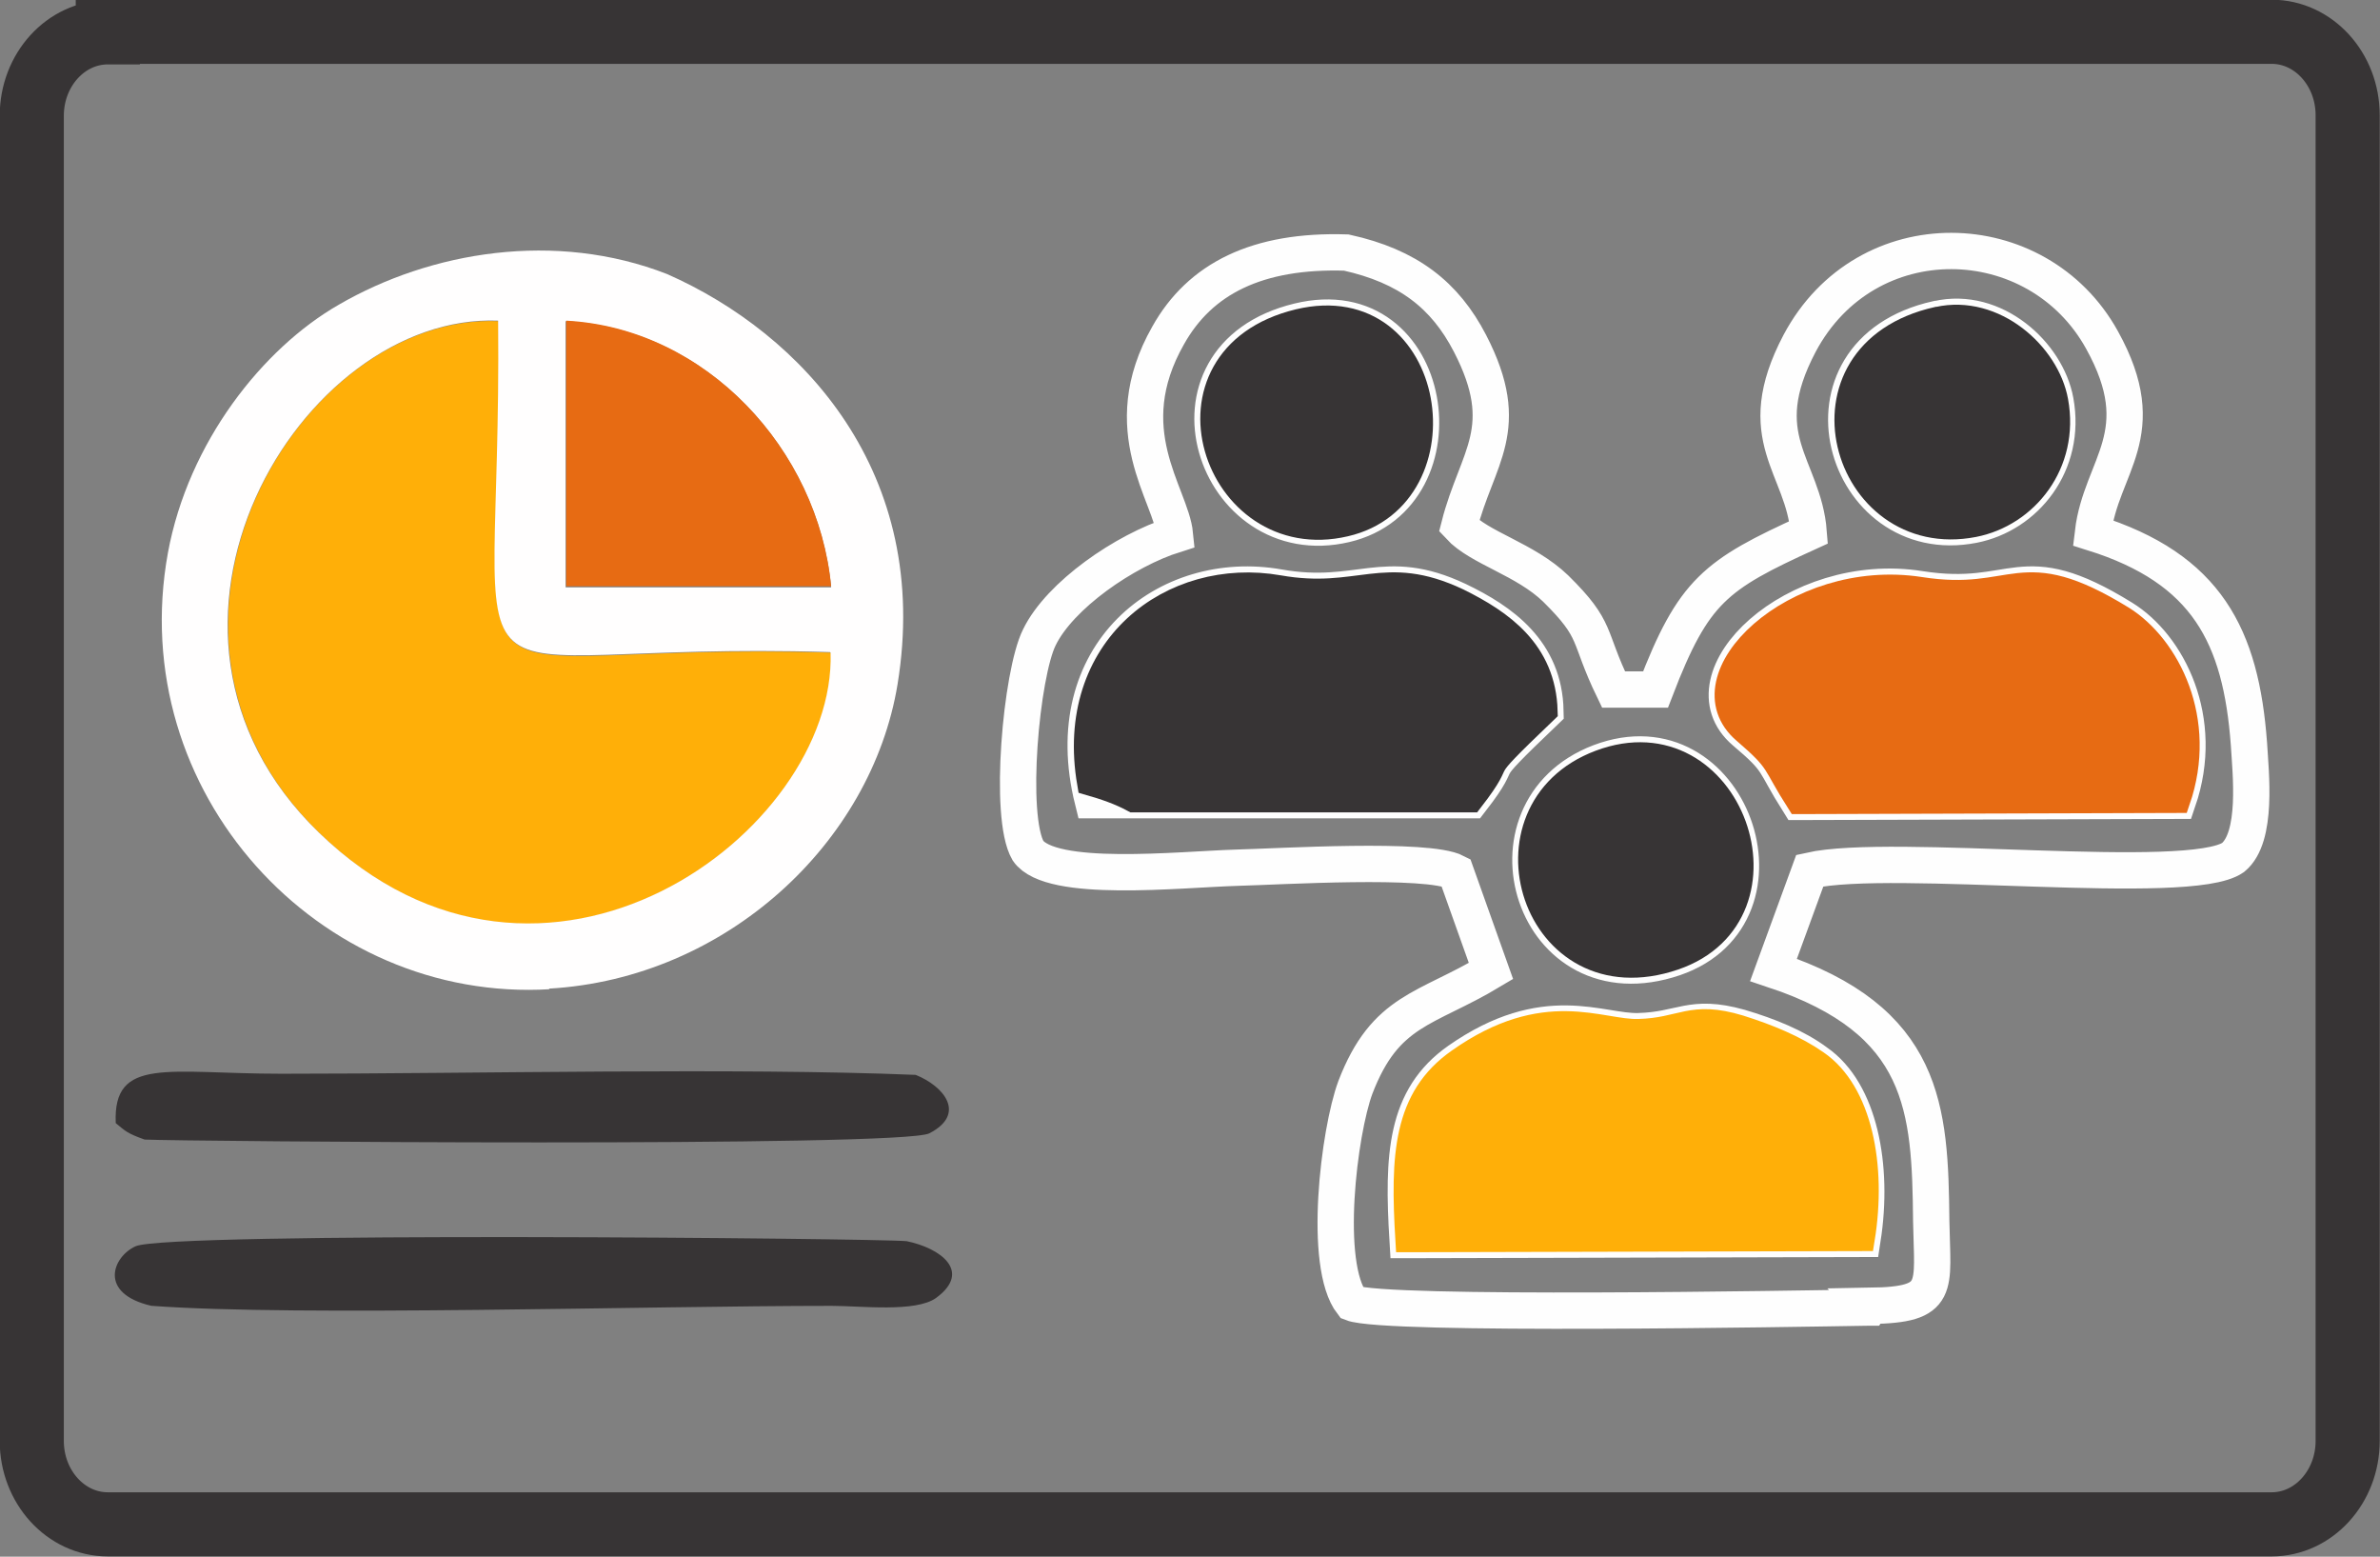
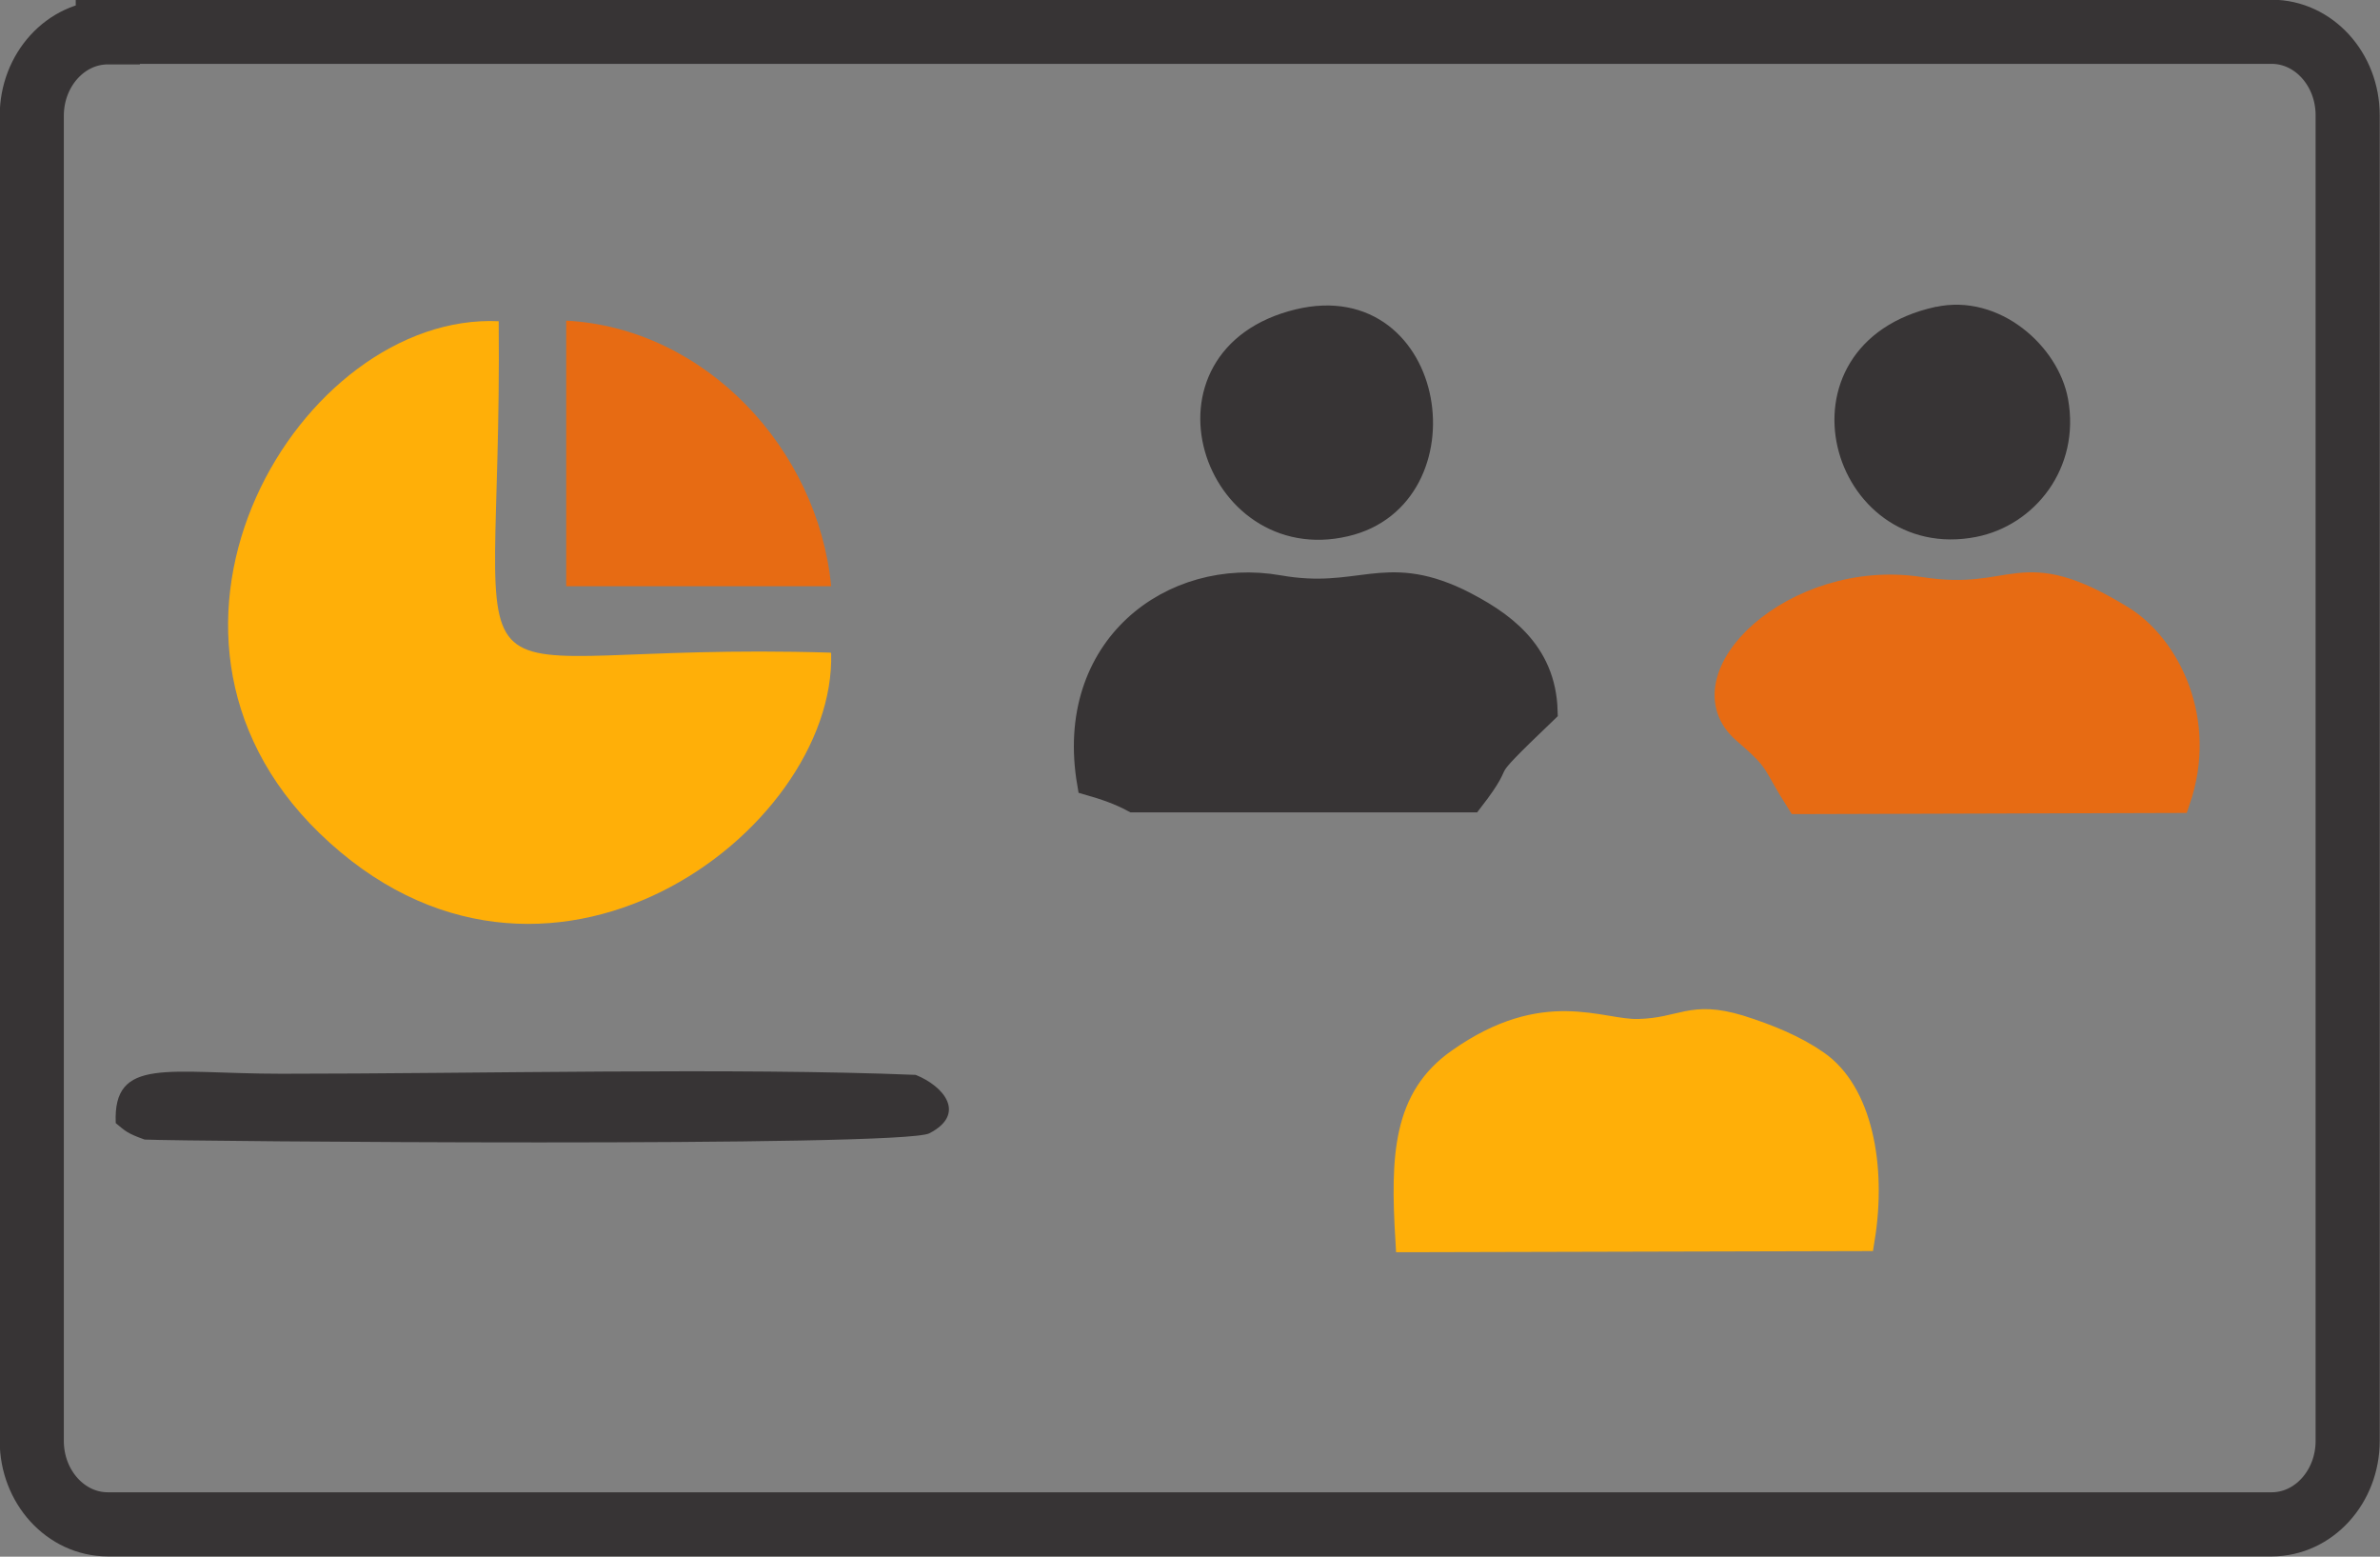
<svg xmlns="http://www.w3.org/2000/svg" id="Camada_1" data-name="Camada 1" viewBox="0 0 41.95 27.43">
  <rect x="0" y="0" width="41.95" height="27.43" fill="#808080" stroke="none" />
  <defs>
    <style>      .cls-1 {        stroke: #fefefe;        stroke-width: .64px;      }      .cls-1, .cls-2 {        fill: none;      }      .cls-1, .cls-2, .cls-3, .cls-4, .cls-5 {        stroke-miterlimit: 10;      }      .cls-2 {        stroke-width: 1.13px;      }      .cls-2, .cls-3 {        stroke: #373435;      }      .cls-6 {        fill: #fffefe;      }      .cls-6, .cls-3, .cls-7, .cls-8, .cls-4, .cls-5, .cls-9 {        fill-rule: evenodd;      }      .cls-6, .cls-7, .cls-8, .cls-9 {        stroke-width: 0px;      }      .cls-3, .cls-7 {        fill: #373435;      }      .cls-3, .cls-4, .cls-5 {        stroke-width: .43px;      }      .cls-8, .cls-5 {        fill: #e76b13;      }      .cls-4 {        stroke: #ffaf08;      }      .cls-4, .cls-9 {        fill: #ffaf08;      }      .cls-5 {        stroke: #e76b13;      }    </style>
  </defs>
  <path class="cls-2" d="M1.9.56h38.14c.74,0,1.34.66,1.34,1.47v23.36c0,.81-.6,1.47-1.34,1.47H1.9c-.74,0-1.34-.66-1.34-1.47V2.04c0-.81.6-1.47,1.34-1.47h0Z" />
-   <path class="cls-1" d="M24.81,21.85c-.09-1.49-.04-2.5.9-3.16,1.53-1.07,2.49-.5,3.17-.52.77-.02.92-.31,1.78-.07.51.15,1,.35,1.36.62.75.52,1.01,1.82.81,3.11l-8.02.02h0ZM28.2,13.43c2.3-.87,3.55,2.68,1.31,3.45-2.5.85-3.54-2.6-1.31-3.45ZM31.7,14.13c-.46-.73-.31-.7-.95-1.24-1.1-.94.88-2.86,3.09-2.51,1.72.27,1.74-.62,3.57.51.8.49,1.47,1.79.98,3.22l-6.69.02h0ZM19.26,14.1c-.64-2.58,1.31-4.1,3.28-3.75,1.42.25,1.85-.39,3.16.23.77.37,1.52.9,1.54,1.95-1.38,1.32-.59.64-1.31,1.57h-6.67ZM34.15,5.62c1-.23,1.93.62,2.08,1.45.2,1.1-.53,2-1.45,2.18-2.3.45-3.32-3.03-.64-3.63h0ZM22.89,5.66c2.42-.59,2.96,3.08.82,3.58-2.3.54-3.47-2.94-.82-3.58ZM32.97,23.01c1.25-.02,1.09-.31,1.07-1.49-.02-1.99-.1-3.54-2.78-4.43l.64-1.75c1.46-.33,6.69.31,7.46-.23.44-.36.31-1.49.28-2-.14-1.9-.74-3.09-2.75-3.72.14-1.19,1.08-1.74.16-3.4-1.14-2.06-4.16-2.14-5.33.06-.88,1.67.07,2.16.16,3.33-1.65.75-2.03,1.03-2.7,2.77h-.74c-.47-.97-.26-1.03-1.02-1.78-.54-.52-1.34-.71-1.7-1.1.31-1.22.97-1.71.19-3.22-.44-.85-1.09-1.36-2.18-1.6-1.57-.05-2.58.46-3.14,1.46-.95,1.67.05,2.8.12,3.51-.89.28-2.03,1.07-2.39,1.81-.32.64-.55,3.16-.2,3.76.4.58,2.67.33,3.67.3.77-.02,3.37-.18,3.87.08l.62,1.74c-1.15.69-1.86.67-2.39,2.05-.29.78-.58,3.13-.06,3.8.58.23,7.87.1,9.1.08h.02l.02-.03Z" />
  <path class="cls-9" d="M14.64,11.5c-7.16-.22-5.78,1.66-5.85-5.84-3.49-.16-6.86,5.43-3.16,9.02,3.95,3.83,9.11-.02,9.02-3.17h0Z" />
-   <path class="cls-6" d="M14.64,11.5c.1,3.16-5.06,7-9.02,3.17-3.7-3.58-.32-9.16,3.16-9.02.07,7.49-1.31,5.62,5.85,5.84h0ZM9.98,5.66c2.47.13,4.44,2.26,4.67,4.69h-4.68v-4.69h0ZM9.68,17.42c3.12-.18,5.68-2.57,6.14-5.36.61-3.73-1.68-6.18-4.06-7.23-1.97-.77-4.17-.4-5.79.54-1.34.77-2.65,2.42-3.01,4.37-.77,4.22,2.67,7.94,6.74,7.69h-.02Z" />
-   <path class="cls-7" d="M2.68,23.01c2.58.19,8.74,0,11.98,0,.51,0,1.48.12,1.84-.14.64-.47.07-.88-.52-1-.52-.05-13.01-.17-13.59.09-.4.18-.67.83.28,1.05h.01Z" />
  <path class="cls-7" d="M2.56,20.08c.59.03,13.34.14,13.82-.11.66-.34.26-.83-.24-1.03-3.14-.13-7.77-.02-11.18-.02-2,0-2.97-.31-2.92.87.17.14.2.18.51.29h.01Z" />
  <path class="cls-8" d="M9.97,10.33h4.68c-.23-2.41-2.21-4.55-4.67-4.68v4.68h0Z" />
  <path class="cls-4" d="M24.81,21.85l8.02-.02c.21-1.29-.05-2.59-.81-3.11-.37-.26-.85-.46-1.36-.62-.86-.26-1,.05-1.78.07-.68.02-1.64-.56-3.17.52-.94.66-.99,1.67-.9,3.16h0Z" />
-   <path class="cls-3" d="M28.2,13.43c-2.24.84-1.18,4.3,1.31,3.45,2.25-.77,1-4.32-1.31-3.45Z" />
  <path class="cls-5" d="M31.7,14.13l6.69-.02c.49-1.42-.18-2.72-.98-3.22-1.84-1.13-1.85-.24-3.57-.51-2.21-.34-4.19,1.57-3.09,2.51.64.55.49.52.95,1.24h0Z" />
  <path class="cls-3" d="M34.15,5.62c-2.68.6-1.67,4.08.64,3.63.92-.18,1.65-1.08,1.45-2.18-.15-.83-1.09-1.67-2.08-1.45h0Z" />
  <path class="cls-3" d="M25.7,10.58c-1.31-.62-1.74.02-3.16-.23-1.88-.33-3.75,1.06-3.34,3.45.28.08.54.17.78.3h5.95c.72-.93-.07-.25,1.31-1.57-.03-1.05-.77-1.57-1.54-1.95h0Z" />
  <path class="cls-3" d="M22.89,5.66c-2.65.64-1.48,4.12.82,3.58,2.13-.49,1.6-4.16-.82-3.58Z" />
</svg>